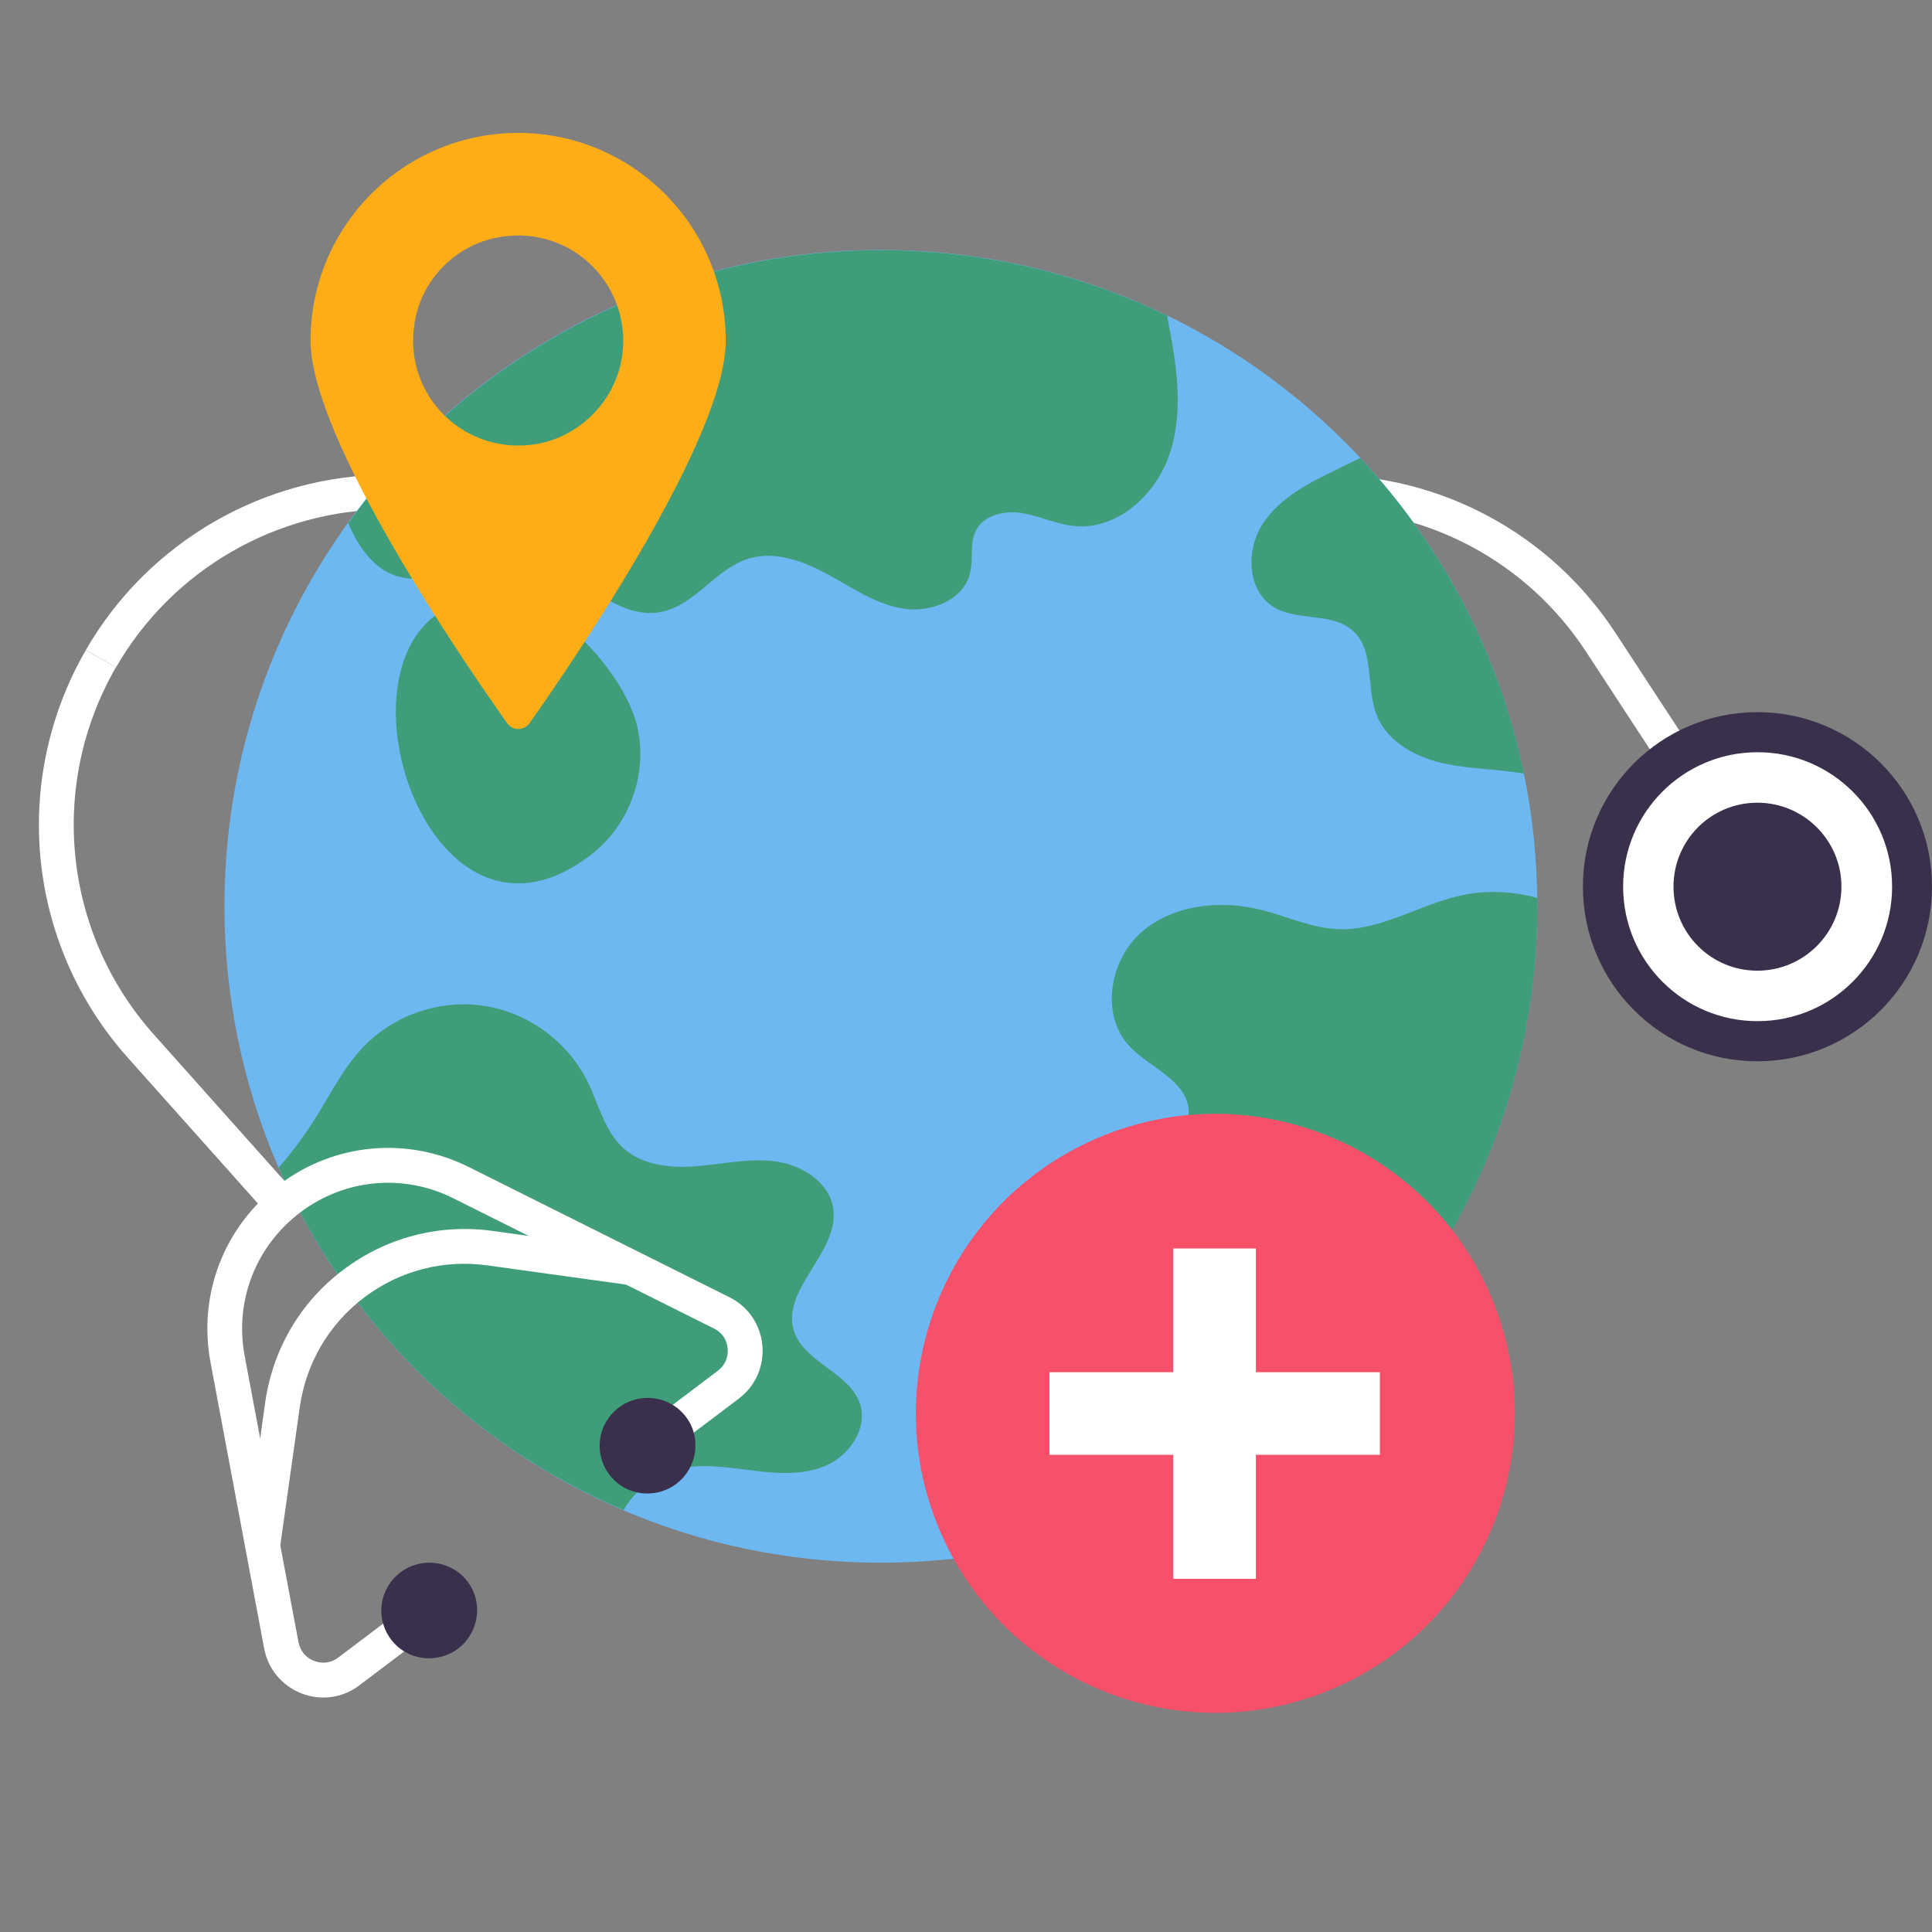
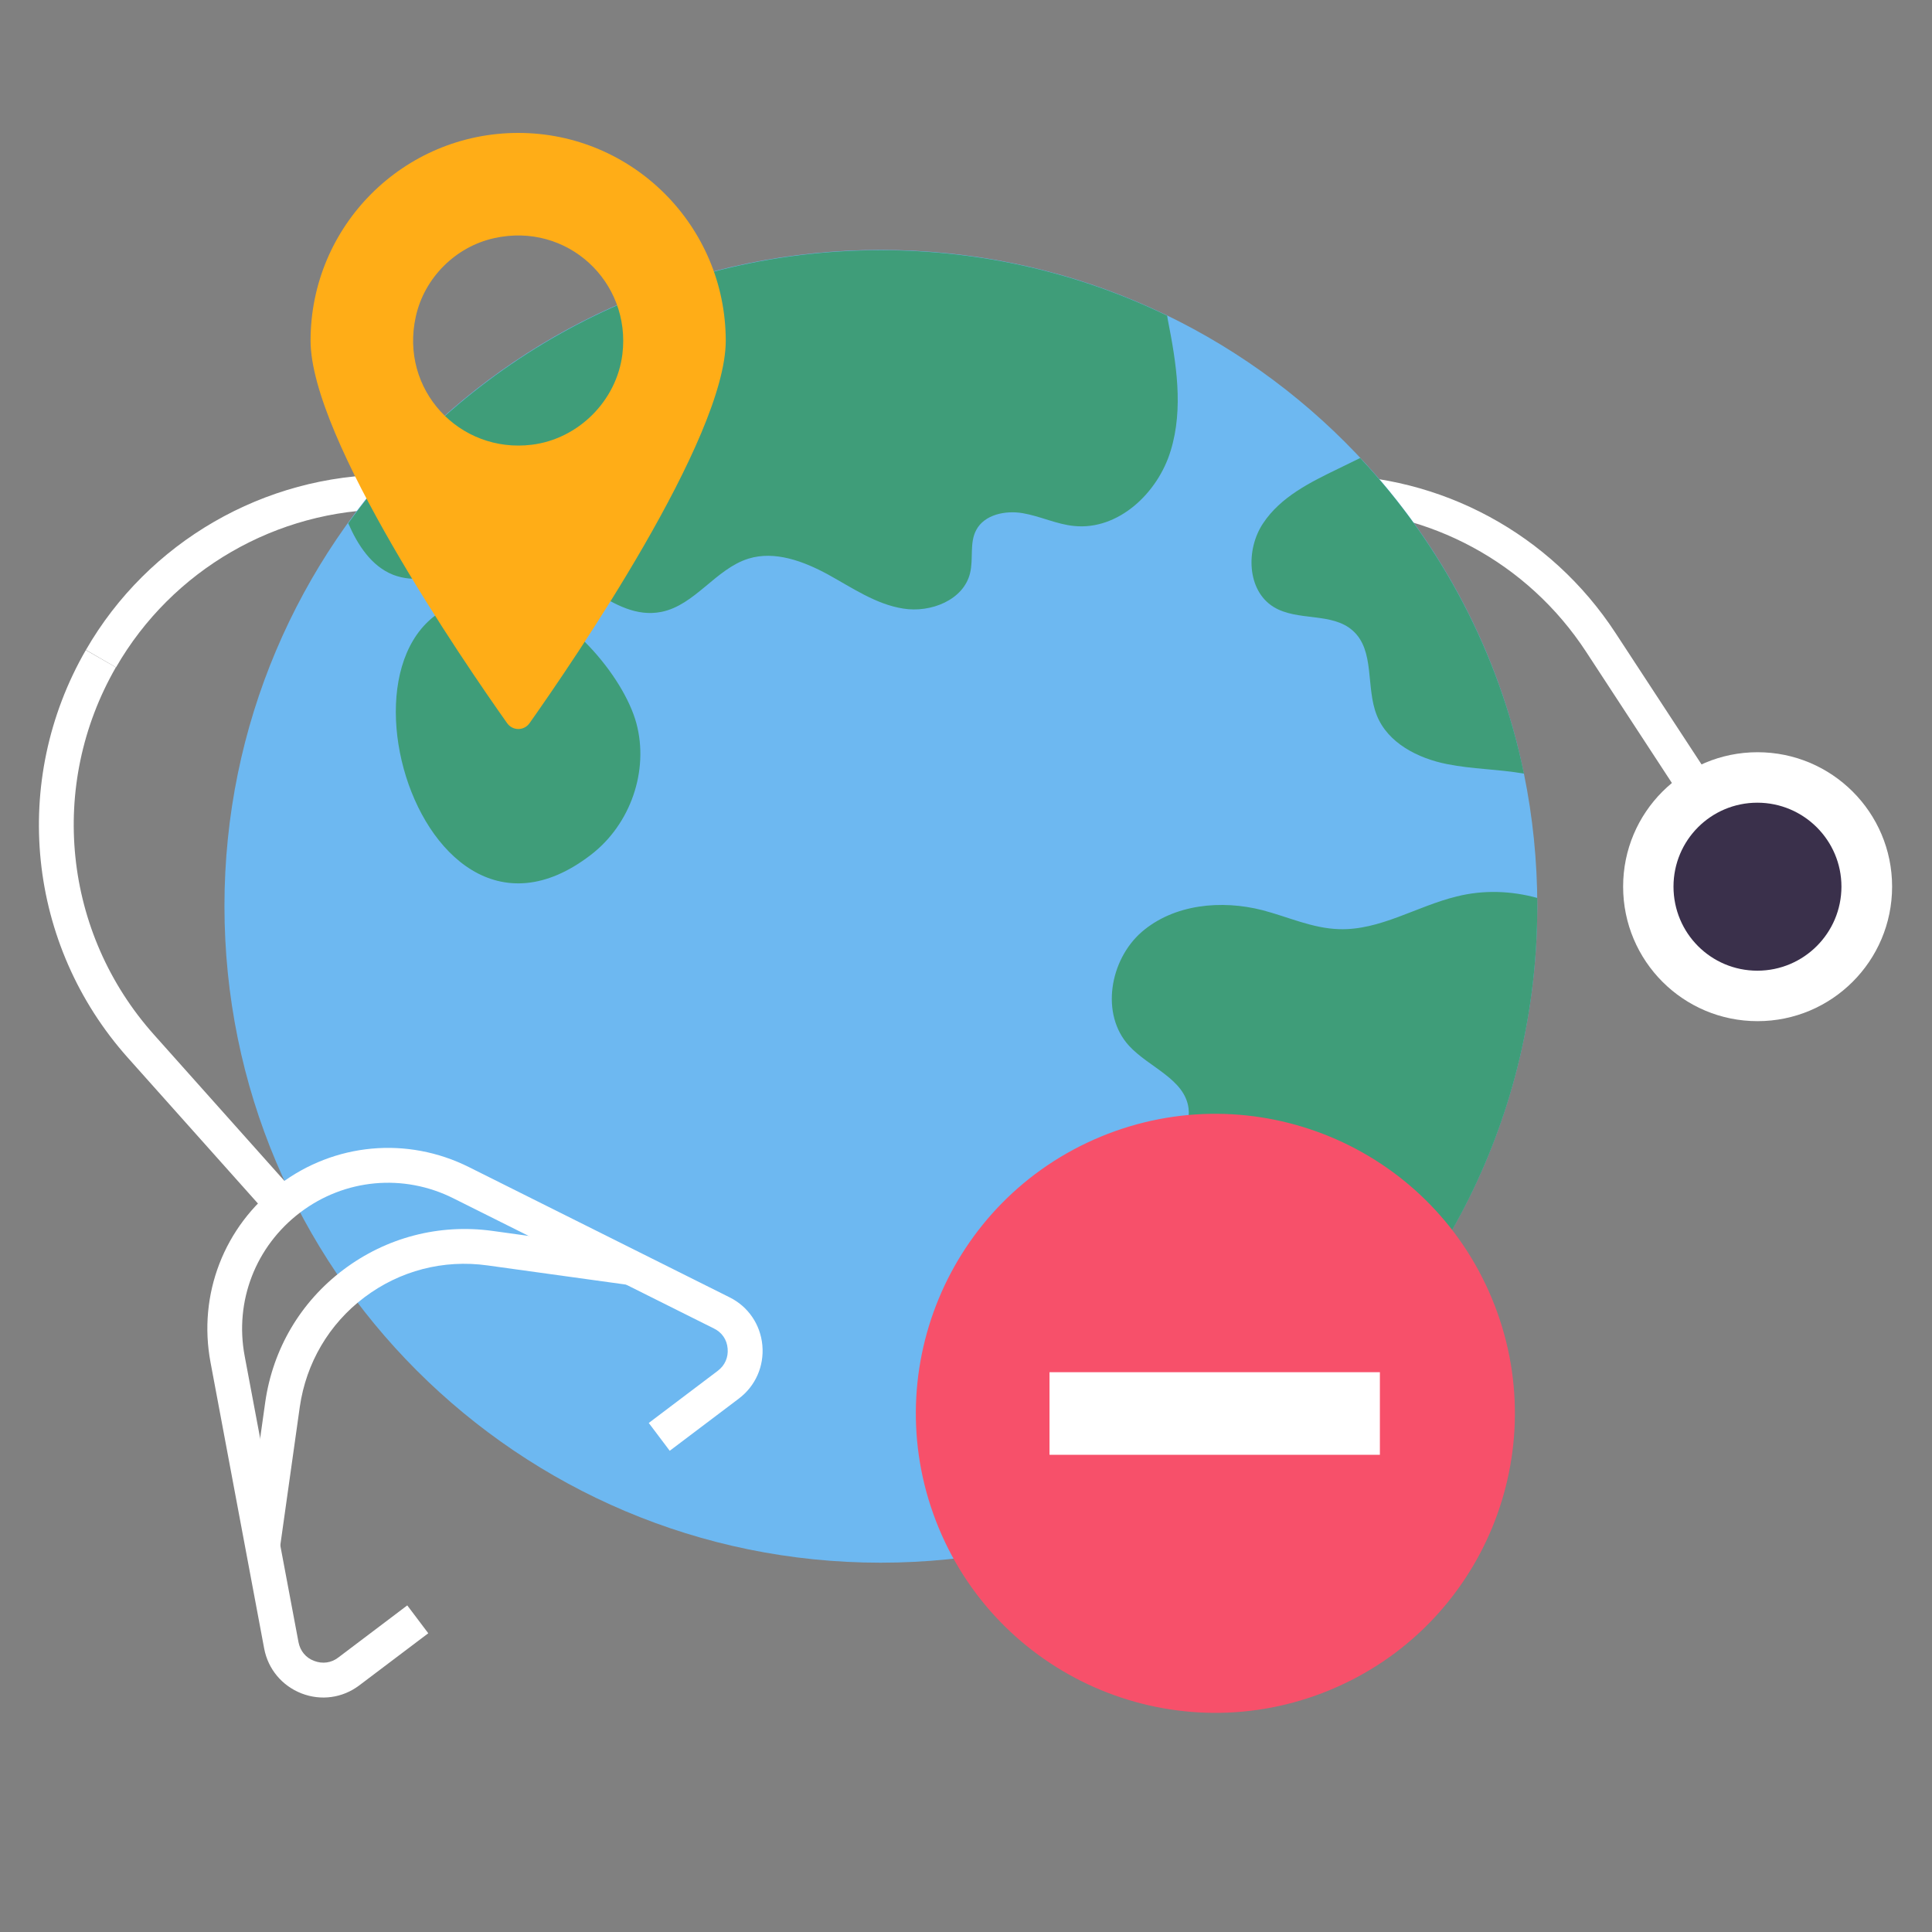
<svg xmlns="http://www.w3.org/2000/svg" width="40" height="40" viewBox="0 0 40 40" fill="none">
  <rect x="0" y="0" width="40" height="40" fill="#808080" stroke="none" />
  <path d="M36.142 17.222L35.535 17.618L32.841 13.498C31.634 11.65 29.594 10.547 27.384 10.547H8.055C5.726 10.547 3.562 11.8 2.402 13.817L1.779 13.456C3.067 11.219 5.472 9.828 8.058 9.828H27.388C29.84 9.828 32.107 11.054 33.448 13.106L36.142 17.222Z" fill="white" />
-   <path d="M40 18.356C40 20.355 38.378 21.973 36.384 21.973C34.389 21.973 32.772 20.355 32.772 18.356C32.772 16.362 34.389 14.744 36.384 14.744C38.382 14.744 40 16.362 40 18.356Z" fill="#3A304B" />
  <path d="M39.174 18.356C39.174 19.897 37.925 21.142 36.388 21.142C34.85 21.142 33.605 19.897 33.605 18.356C33.605 16.819 34.85 15.574 36.388 15.574C37.925 15.574 39.174 16.819 39.174 18.356Z" fill="white" />
  <path d="M38.125 18.356C38.125 19.317 37.345 20.097 36.384 20.097C35.424 20.097 34.648 19.321 34.648 18.356C34.648 17.395 35.424 16.619 36.384 16.619C37.345 16.619 38.125 17.399 38.125 18.356Z" fill="#3A304B" />
  <path d="M31.828 18.758C31.828 26.271 25.745 32.354 18.232 32.354C10.731 32.354 4.647 26.271 4.647 18.758C4.647 11.257 10.731 5.174 18.232 5.174C25.745 5.174 31.828 11.257 31.828 18.758Z" fill="#6DB8F1" />
-   <path d="M17.106 30.341C16.625 30.552 16.072 30.51 15.546 30.441C15.023 30.375 14.485 30.291 13.974 30.429C13.524 30.552 13.148 30.867 12.909 31.263C9.716 29.907 7.153 27.355 5.77 24.173C6.054 23.85 6.304 23.508 6.53 23.151C6.849 22.64 7.118 22.09 7.537 21.66C8.171 21.007 9.128 20.684 10.027 20.826C10.931 20.964 11.745 21.56 12.156 22.375C12.395 22.851 12.514 23.424 12.917 23.781C13.325 24.139 13.92 24.192 14.462 24.142C15.008 24.093 15.55 23.97 16.084 24.05C16.622 24.131 17.175 24.488 17.252 25.026C17.379 25.929 16.168 26.686 16.437 27.551C16.645 28.216 17.598 28.412 17.809 29.077C17.963 29.58 17.586 30.13 17.106 30.341Z" fill="#3F9D79" />
  <path d="M13.175 14.973C12.906 13.982 11.688 12.572 10.631 12.418C6.208 11.78 8.456 20.611 12.234 17.698C13.056 17.068 13.44 15.953 13.175 14.973Z" fill="#3F9D79" />
  <path d="M24.238 9.33C23.973 10.21 23.151 10.982 22.24 10.89C21.879 10.856 21.537 10.687 21.176 10.625C20.818 10.563 20.38 10.652 20.211 10.975C20.069 11.24 20.157 11.57 20.084 11.866C19.95 12.423 19.27 12.692 18.701 12.6C18.136 12.512 17.644 12.17 17.141 11.893C16.637 11.62 16.045 11.397 15.496 11.566C14.816 11.778 14.389 12.531 13.69 12.669C12.675 12.869 11.895 11.682 10.873 11.559C9.943 11.447 9.013 12.235 8.141 11.901C7.691 11.724 7.407 11.286 7.211 10.836C7.207 10.836 7.211 10.832 7.211 10.832C9.674 7.409 13.697 5.18 18.236 5.18C20.365 5.18 22.375 5.668 24.165 6.536C24.169 6.563 24.173 6.586 24.177 6.613C24.354 7.512 24.507 8.454 24.238 9.33Z" fill="#3F9D79" />
  <path d="M28.166 9.488C29.841 11.279 31.037 13.519 31.552 16.017C31.025 15.925 30.487 15.925 29.965 15.821C29.357 15.702 28.731 15.383 28.504 14.807C28.274 14.23 28.47 13.469 28.009 13.058C27.578 12.67 26.863 12.87 26.368 12.566C25.814 12.224 25.791 11.371 26.152 10.833C26.514 10.287 27.128 9.984 27.716 9.7C27.862 9.63 28.012 9.557 28.158 9.484H28.166V9.488Z" fill="#3F9D79" />
  <path d="M31.828 18.591V18.764C31.828 23.102 29.799 26.961 26.637 29.459C26.326 28.99 25.872 28.613 25.338 28.433C24.631 28.194 23.839 28.267 23.171 27.945C22.544 27.645 22.102 26.995 22.052 26.3C21.999 25.604 22.344 24.897 22.921 24.509C23.255 24.279 23.659 24.159 24.008 23.944C24.354 23.729 24.658 23.356 24.608 22.949C24.531 22.338 23.785 22.1 23.374 21.65C22.779 21 22.975 19.871 23.639 19.294C24.308 18.718 25.288 18.626 26.141 18.845C26.668 18.983 27.175 19.221 27.721 19.237C28.57 19.267 29.334 18.76 30.161 18.56C30.706 18.422 31.283 18.441 31.828 18.591Z" fill="#3F9D79" />
  <path d="M2.399 13.816C0.993 16.26 1.308 19.316 3.187 21.421L6.184 24.78L5.646 25.26L2.649 21.902C0.562 19.565 0.213 16.172 1.777 13.459L2.399 13.816Z" fill="white" />
  <path d="M7.11 26.288C7.998 25.619 9.093 25.334 10.192 25.484L13.082 25.884L12.982 26.599L10.092 26.199C9.181 26.072 8.278 26.307 7.544 26.86C6.81 27.413 6.338 28.221 6.207 29.127L5.8 32.017L5.085 31.917L5.492 29.027C5.65 27.928 6.222 26.956 7.11 26.288Z" fill="white" />
  <path d="M5.781 24.527C6.926 23.662 8.432 23.524 9.712 24.165L15.104 26.859C15.492 27.051 15.745 27.424 15.784 27.855C15.822 28.285 15.642 28.696 15.296 28.957L13.866 30.037L13.432 29.461L14.861 28.381C15.008 28.27 15.081 28.104 15.065 27.92C15.05 27.735 14.946 27.585 14.781 27.505L9.389 24.811C8.356 24.292 7.137 24.404 6.215 25.103C5.293 25.802 4.851 26.94 5.066 28.077L6.18 33.999C6.215 34.18 6.33 34.322 6.503 34.387C6.676 34.453 6.857 34.43 7.003 34.318L8.432 33.238L8.867 33.815L7.437 34.895C7.091 35.156 6.645 35.217 6.242 35.06C5.838 34.902 5.55 34.556 5.47 34.134L4.359 28.208C4.094 26.802 4.639 25.391 5.781 24.527Z" fill="white" />
-   <path d="M8.097 33.944C7.763 33.502 7.851 32.887 8.293 32.553C8.728 32.226 9.35 32.307 9.684 32.749C10.011 33.183 9.915 33.806 9.485 34.132C9.043 34.463 8.424 34.378 8.097 33.944Z" fill="#3A304B" />
-   <path d="M12.617 30.532C12.283 30.09 12.371 29.475 12.813 29.141C13.247 28.814 13.87 28.895 14.204 29.337C14.531 29.771 14.434 30.394 14.004 30.72C13.562 31.051 12.944 30.966 12.617 30.532Z" fill="#3A304B" />
  <path d="M10.73 2.752C8.355 2.752 6.43 4.677 6.43 7.052C6.43 9.085 9.604 13.708 10.499 14.972C10.614 15.134 10.849 15.134 10.964 14.972C11.856 13.708 15.026 9.085 15.026 7.052C15.022 4.677 13.097 2.752 10.73 2.752ZM11.01 9.208C9.512 9.392 8.27 8.067 8.609 6.553C8.785 5.753 9.431 5.108 10.23 4.931C11.744 4.593 13.07 5.834 12.886 7.333C12.767 8.297 11.975 9.089 11.01 9.208Z" fill="#FFAD17" />
  <path d="M27.537 34.989C30.7 33.678 32.202 30.051 30.89 26.888C29.579 23.724 25.952 22.223 22.789 23.534C19.626 24.845 18.124 28.473 19.436 31.636C20.747 34.799 24.374 36.3 27.537 34.989Z" fill="#F7506A" />
  <path d="M21.729 28.41H28.569V30.12H21.729V28.41Z" fill="white" />
-   <path d="M24.292 25.848H26.002V32.688H24.292V25.848Z" fill="white" />
</svg>